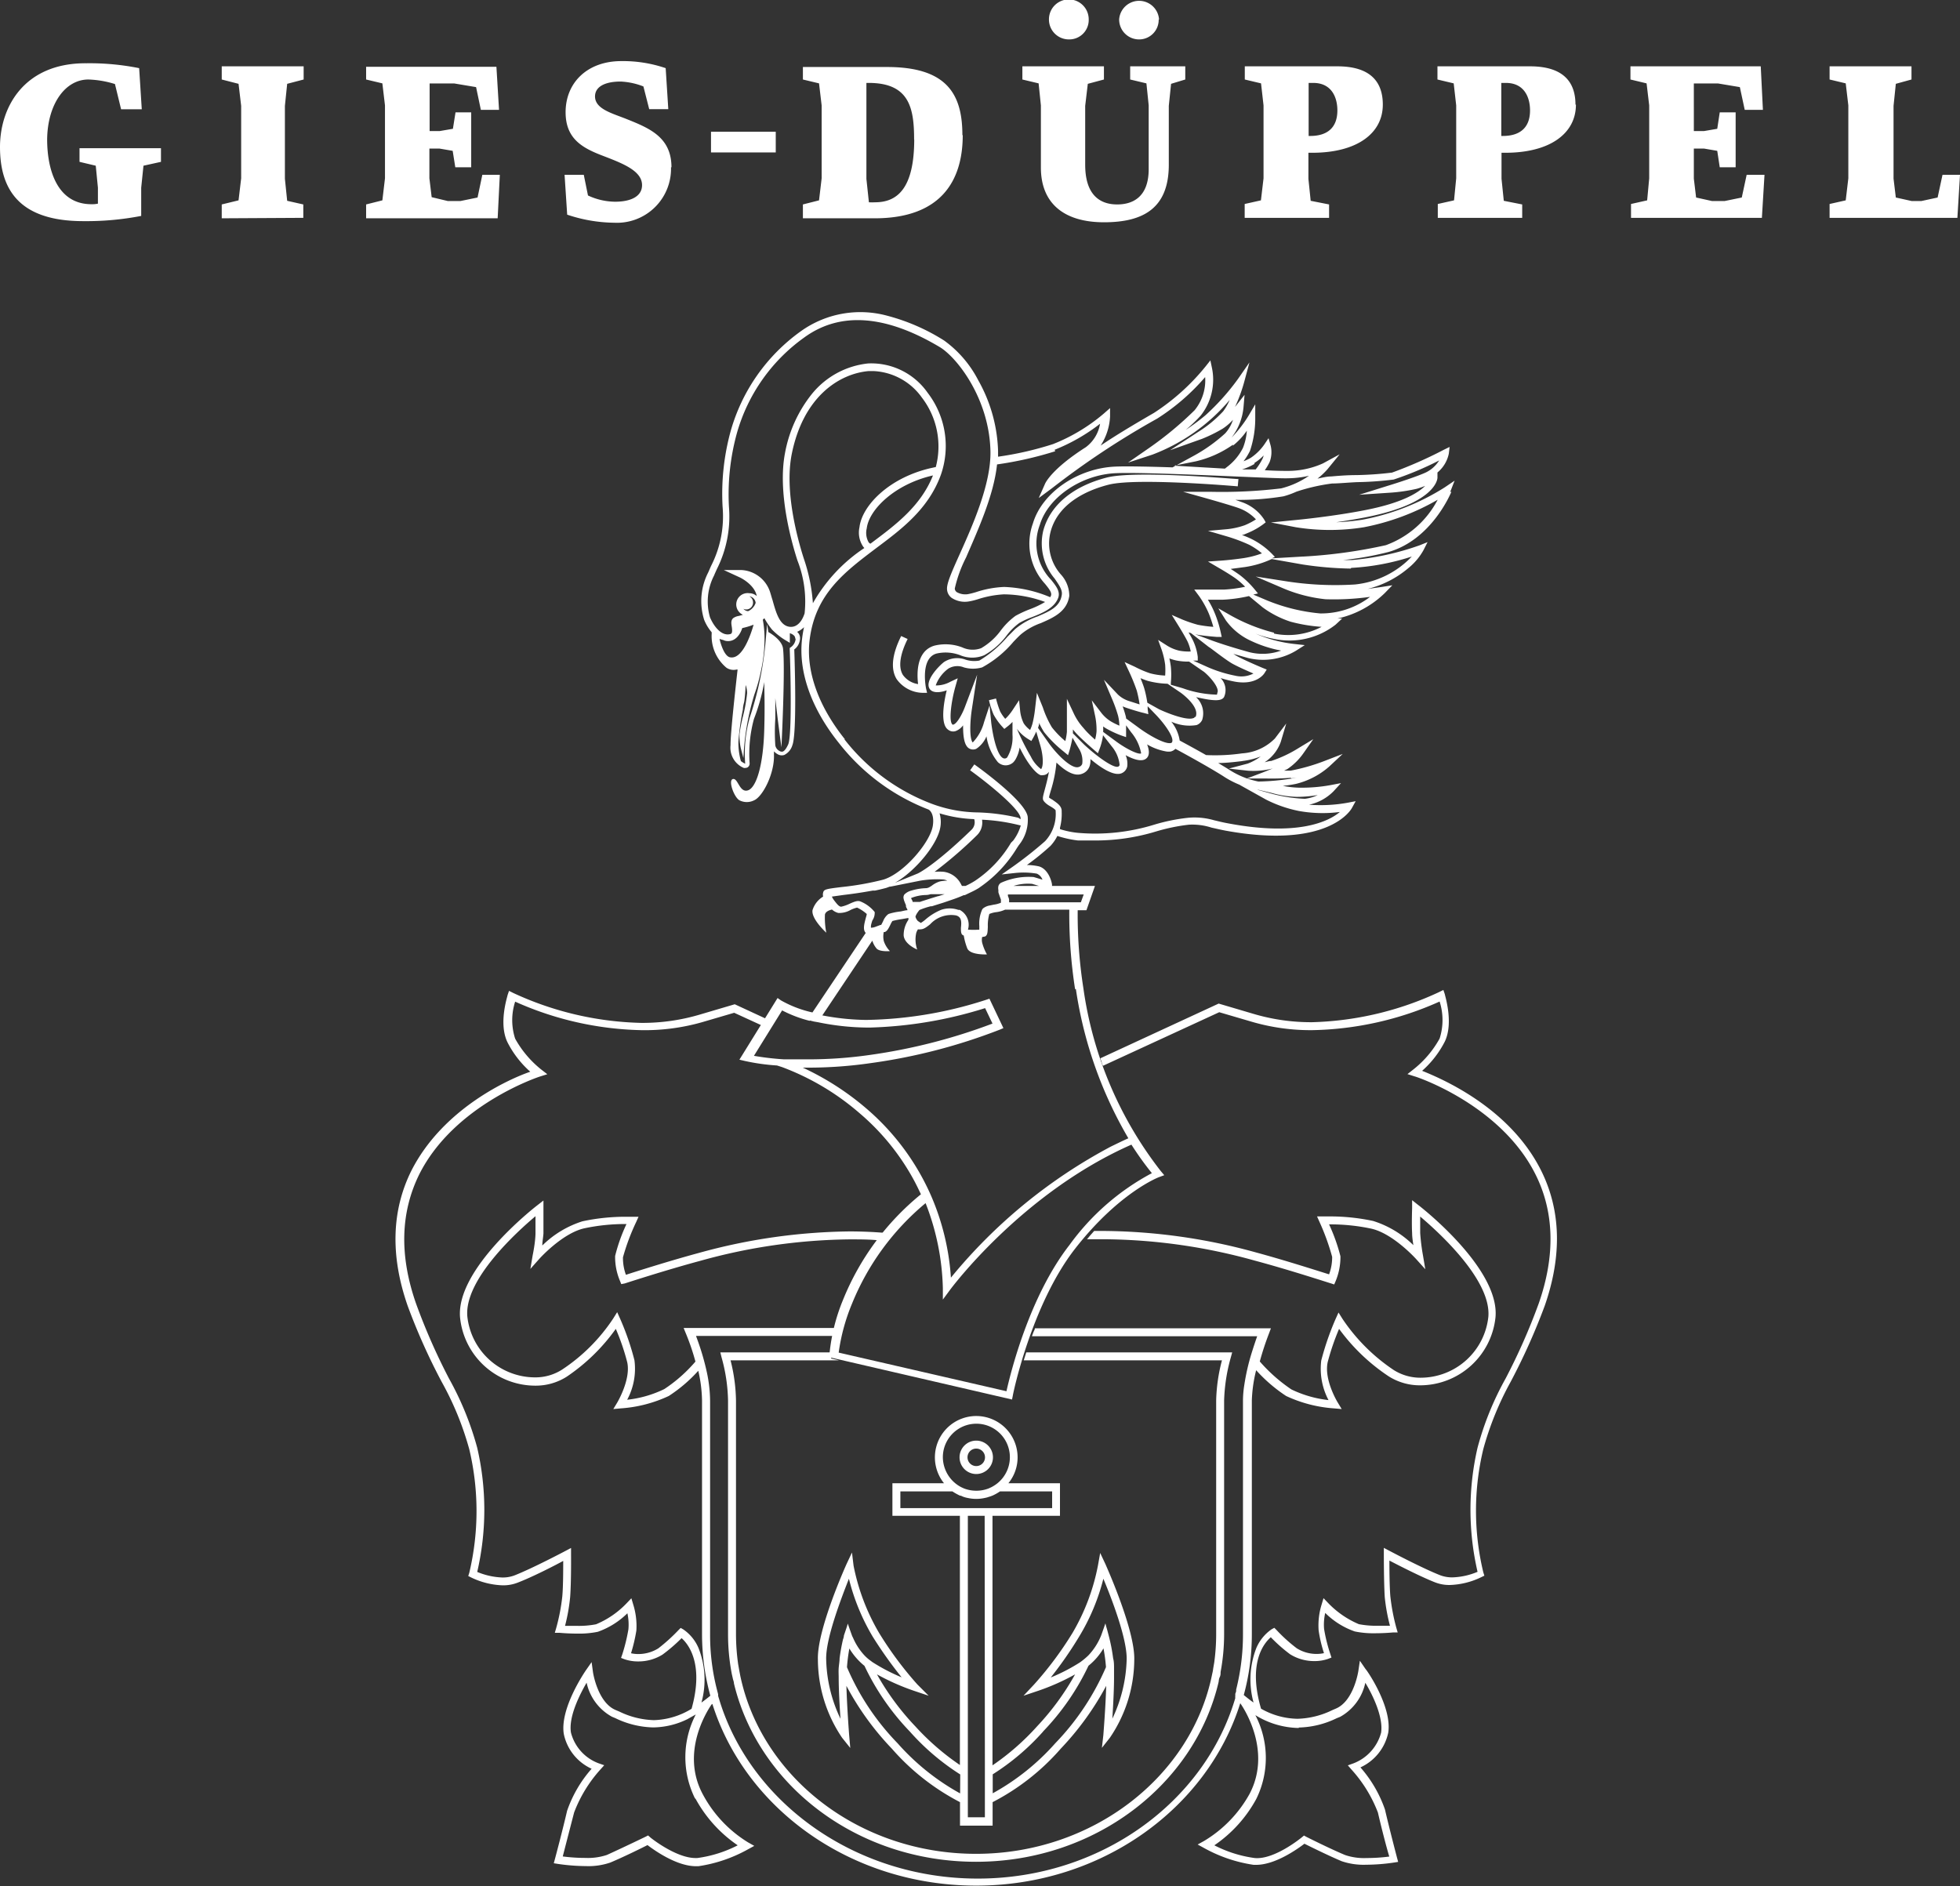
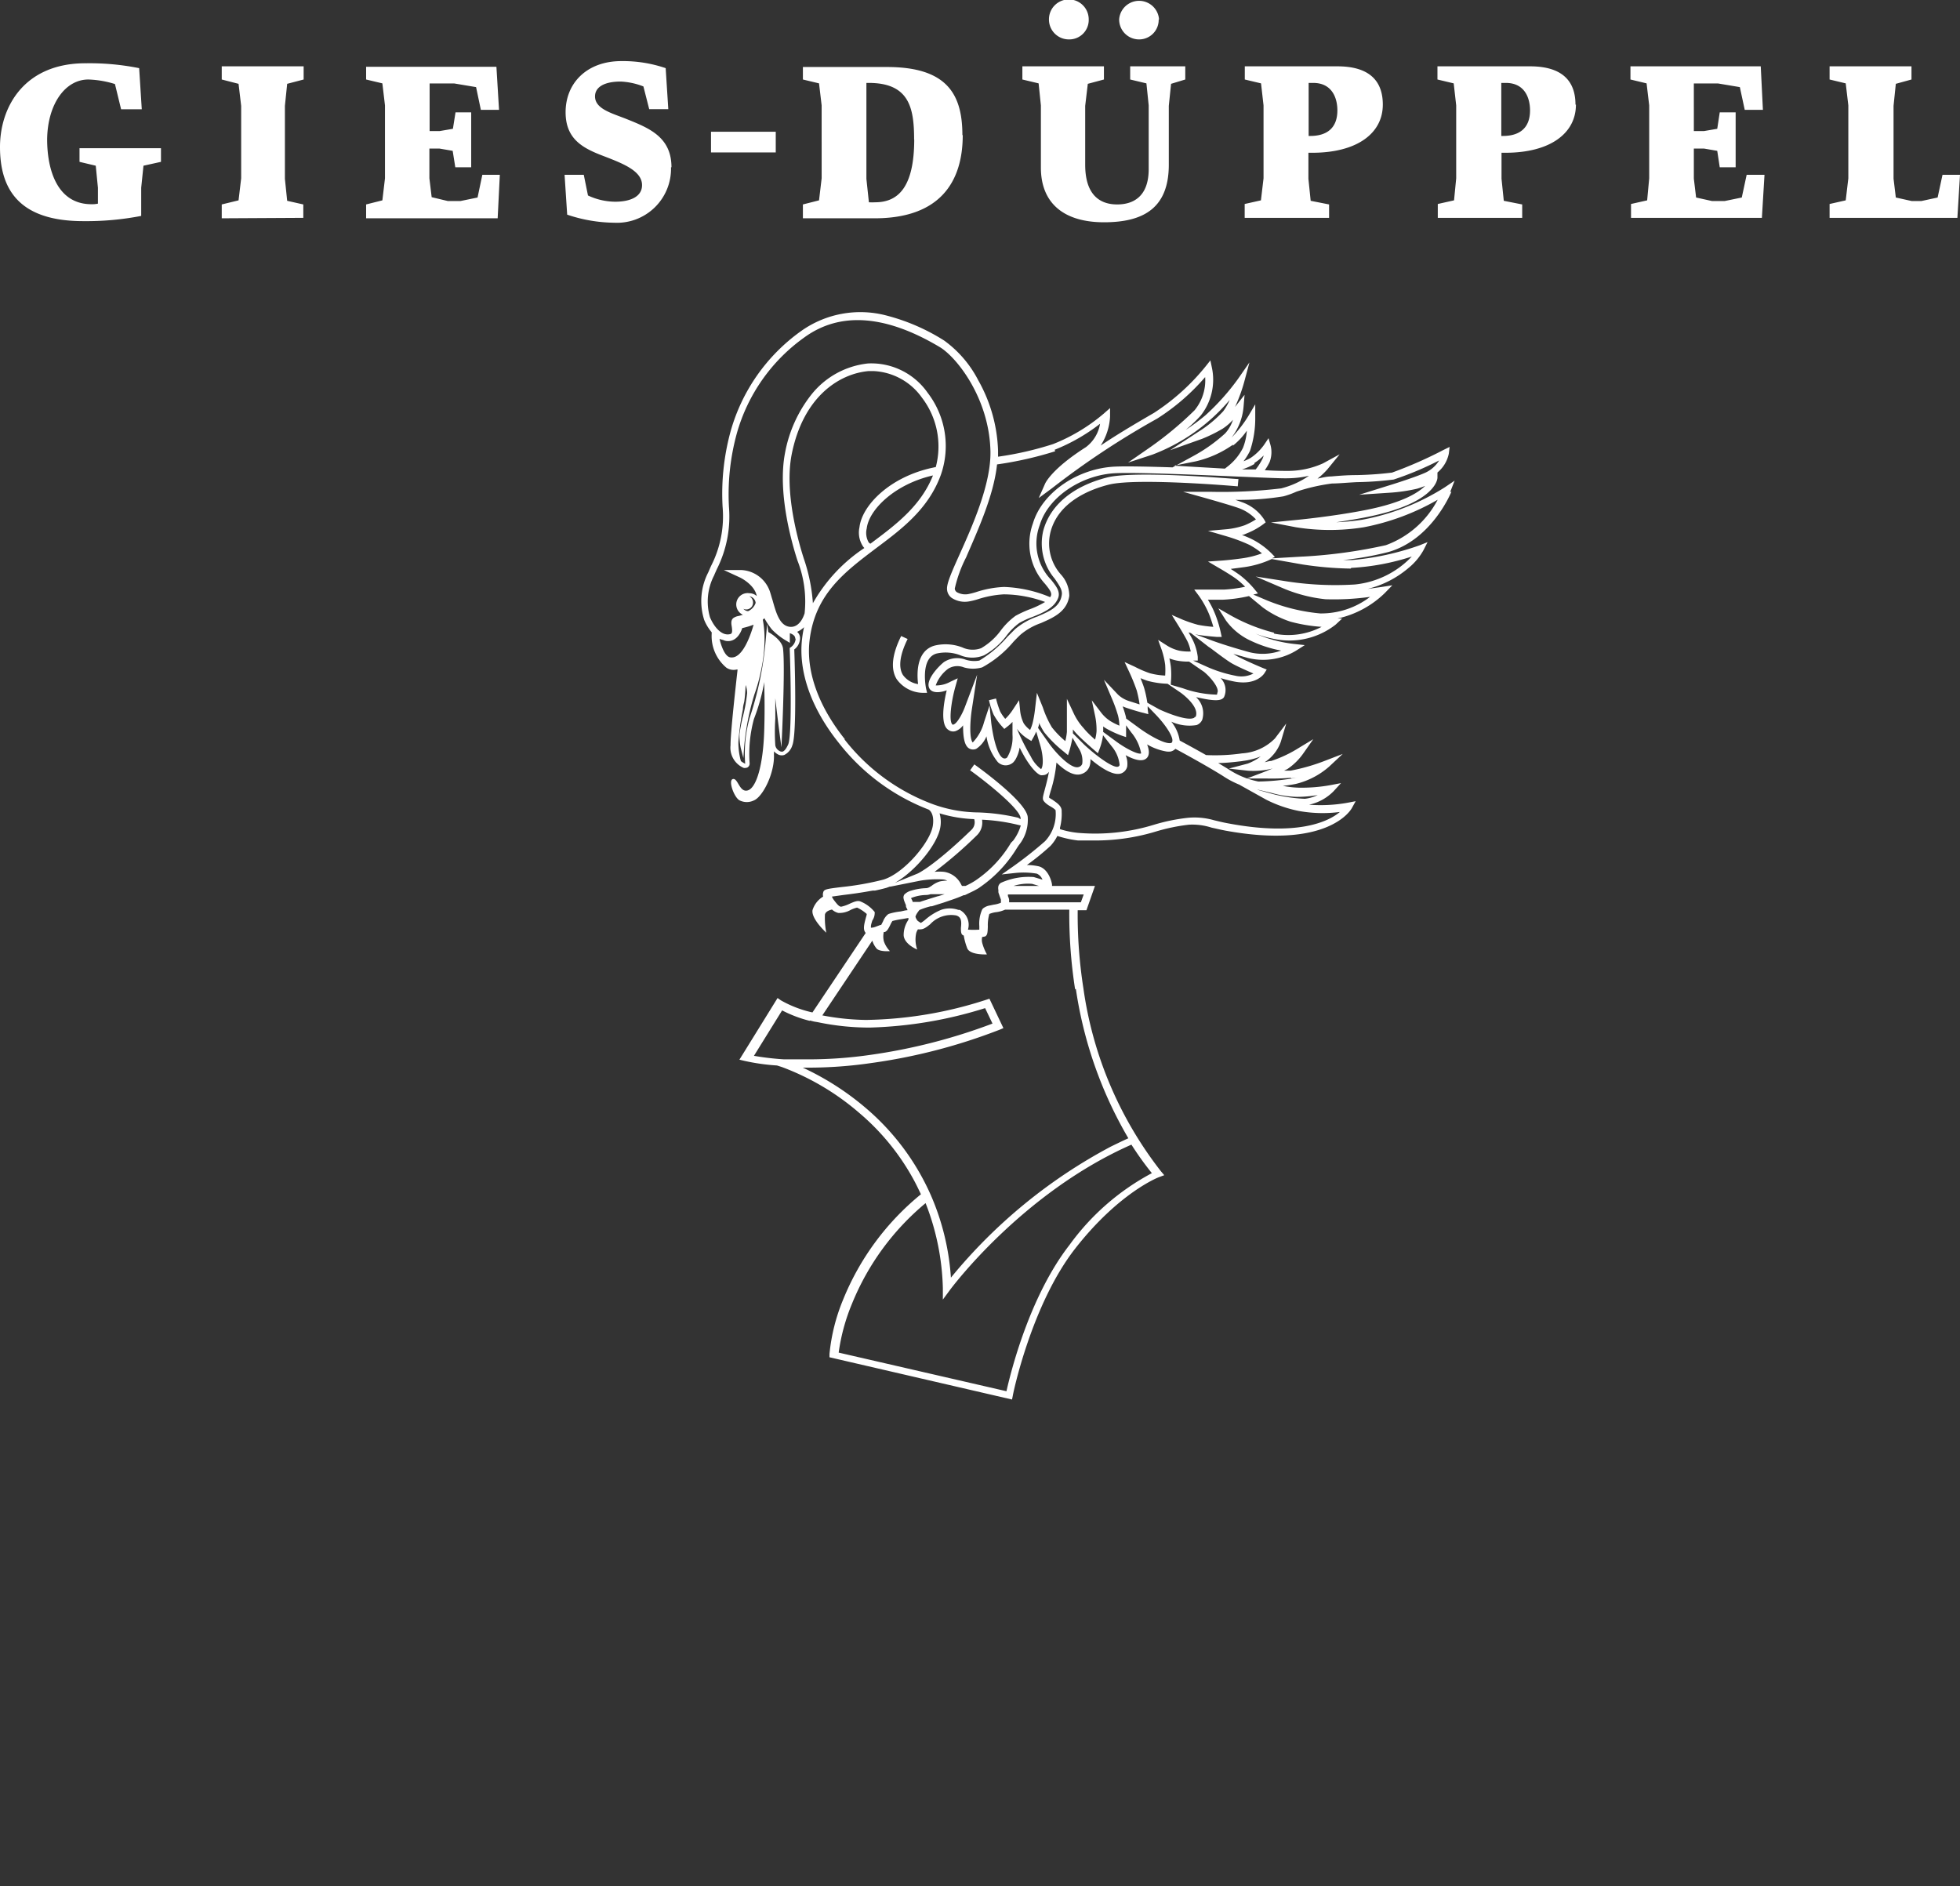
<svg xmlns="http://www.w3.org/2000/svg" id="Ebene_1" data-name="Ebene 1" viewBox="0 0 172.54 166.07">
  <rect x="0" y="0" width="172.54" height="166.07" fill="#333333" stroke="none" />
  <defs>
    <style>.cls-1{fill:#fff;}</style>
  </defs>
  <title>Zeichenfläche 2</title>
-   <path class="cls-1" d="M85.94,127.54a.77.77,0,1,1-.77.77.77.77,0,0,1,.77-.77m0,2.24a1.47,1.47,0,1,0-1.47-1.47,1.47,1.47,0,0,0,1.47,1.47m-6.68,3v-1.47h4.58a5.32,5.32,0,0,0,.66.37c.12,0,.23.09.35.12a2.25,2.25,0,0,0,.35.09,3.46,3.46,0,0,0,1.48,0,2.14,2.14,0,0,0,.34-.09,3.59,3.59,0,0,0,.35-.12,4.18,4.18,0,0,0,.66-.37h4.59v1.47H79.26ZM83,128.31a2.95,2.95,0,1,1,4.81,2.28,3.23,3.23,0,0,1-.43.29l-.11.06-.24.11a3,3,0,0,1-1.08.2,3,3,0,0,1-1.09-.2l-.24-.11-.11-.06a3.13,3.13,0,0,1-.42-.29A3,3,0,0,1,83,128.31m8.82,24.14a21.71,21.71,0,0,0,4-5.79,5.6,5.6,0,0,0,1.32-1.53,14.8,14.8,0,0,1,.22,1.65,22.32,22.32,0,0,1-4.46,6.7,20.65,20.65,0,0,1-5.51,4.41v-1.67a20.8,20.8,0,0,0,4.44-3.77m.68-4.77A34.14,34.14,0,0,0,95,144.09,18.52,18.52,0,0,0,97.13,139c.73,1.74,2.11,5.33,2.05,7.14a12.85,12.85,0,0,1-1.26,5.18c.07-1.09.15-2.57.15-3.63,0-.27,0-.55,0-.81s0-.6-.08-.87a15.09,15.09,0,0,0-.39-2l-.12-.46-.11-.38-.06-.24-.16.46-.21.59-.08.19a5.53,5.53,0,0,1-1.06,1.59,6.44,6.44,0,0,1-.55.47l-.16.12a16,16,0,0,1-2.58,1.34m-5.81,8.13V160H85.2V133.46h1.48Zm-2.18,2.08a20.62,20.62,0,0,1-5.5-4.41,21.94,21.94,0,0,1-4.46-6.7,15,15,0,0,1,.21-1.65,5.84,5.84,0,0,0,1.33,1.53,21.71,21.71,0,0,0,4,5.79,20.8,20.8,0,0,0,4.43,3.77ZM74.29,144s0,.14-.08.34a16.83,16.83,0,0,0-.3,1.67c0,.27-.06.57-.08.87s0,.54,0,.81c0,1.06.08,2.54.16,3.64a12.7,12.7,0,0,1-1.26-5.19c-.07-1.81,1.32-5.4,2-7.14a18.84,18.84,0,0,0,2.09,5.09,37.39,37.39,0,0,0,2.55,3.59,16.32,16.32,0,0,1-2.57-1.34l-.16-.12a3.71,3.71,0,0,1-.55-.48,5.41,5.41,0,0,1-1-1.55A1.54,1.54,0,0,1,75,144l-.2-.56-.17-.49-.07.25ZM84.5,155.4A22.09,22.09,0,0,1,80.58,152a22.79,22.79,0,0,1-3.38-4.58,20,20,0,0,0,3.24,1.44l1.31.44-1-1a31.33,31.33,0,0,1-3.37-4.54,18.79,18.79,0,0,1-2.24-5.91L75,136.69l-.47,1c-.11.24-2.62,5.84-2.53,8.43A12.36,12.36,0,0,0,74.13,153l.72.9-.1-1.15s-.19-2.48-.24-4.32a24.76,24.76,0,0,0,4,5.53,20.43,20.43,0,0,0,6,4.71v2.07h2.87v-2.07a20.32,20.32,0,0,0,6-4.71,25.42,25.42,0,0,0,4-5.53c-.05,1.84-.25,4.29-.25,4.32L97,153.89l.71-.9a12.32,12.32,0,0,0,2.14-6.83c.09-2.59-2.43-8.19-2.53-8.43l-.47-1-.2,1.12a18.64,18.64,0,0,1-2.23,5.91,30.92,30.92,0,0,1-3.38,4.54l-.94,1,1.31-.44a19.65,19.65,0,0,0,3.23-1.44A22.79,22.79,0,0,1,91.29,152a21.75,21.75,0,0,1-3.92,3.43V133.46h5.94v-2.87H88.77a3.6,3.6,0,0,0,.81-2.28,3.64,3.64,0,1,0-6.48,2.28H78.56v2.87H84.5Zm23.07-35.63H90.12c.07-.22.15-.46.22-.7h18.13l-.12.44a15.56,15.56,0,0,0-.59,3.8v20.58a18.22,18.22,0,0,1-.31,3.32c0,.15,0,.3-.08.46s-.07.29-.1.44c-2.12,9-10.88,15.81-21.35,15.81s-19.15-6.73-21.31-15.7c0-.15-.07-.29-.1-.44s-.07-.3-.1-.45a18.65,18.65,0,0,1-.32-3.44V123.31a15,15,0,0,0-.57-3.8l-.11-.44h9.76c0,.15,0,.23,0,.25v.29l.69.16H64.31a15.14,15.14,0,0,1,.48,3.54v20.58a19,19,0,0,0,.19,2.63l.09.51.09.48c1.86,8.94,10.46,15.71,20.76,15.71s19-6.84,20.79-15.84a3.86,3.86,0,0,0,.09-.49l.09-.52a18.44,18.44,0,0,0,.17-2.48V123.31a15,15,0,0,1,.51-3.54m6.77,32.33a8,8,0,0,0,3.33-.82l.3-.12a4.5,4.5,0,0,0,2.22-3c.61,1,1.6,3,1.39,4.39a4,4,0,0,1-2.45,2.71l-.48.17.34.39a12,12,0,0,1,2.31,3.77c.29,1.27.76,3.09,1,3.87a15.47,15.47,0,0,1-2,.13,5.19,5.19,0,0,1-1.88-.26c-1.35-.56-3.41-1.6-3.43-1.61l-.2-.11-.18.15s-2.41,2-4.16,1.83a10.91,10.91,0,0,1-3.55-1.12,11.69,11.69,0,0,0,3.69-4.08,8.17,8.17,0,0,0-.08-7.38,7.47,7.47,0,0,0,3.81,1.13m-53.08,6.25a11.8,11.8,0,0,0,3.7,4.08,10.89,10.89,0,0,1-3.56,1.12h-.16c-1.73,0-4-1.82-4-1.84l-.17-.15-.21.11s-2.07,1-3.42,1.61a5.27,5.27,0,0,1-1.88.26,15.33,15.33,0,0,1-2-.13c.2-.78.67-2.6,1-3.87a12,12,0,0,1,2.3-3.77l.35-.39-.49-.17a3.92,3.92,0,0,1-2.44-2.71c-.22-1.4.78-3.35,1.38-4.39a4.5,4.5,0,0,0,2.23,3l.29.12a8,8,0,0,0,3.34.82h0a7,7,0,0,0,3-.72v0l.75-.42,0,0a8.18,8.18,0,0,0-.08,7.37m74.48-55.29c-2.74-5.46-8.59-8-10.46-8.75a8.76,8.76,0,0,0,2-2.58c.79-1.66,0-4.06,0-4.16l-.13-.38-.36.18A28.11,28.11,0,0,1,115.51,90a17.81,17.81,0,0,1-5.15-.73l-3.08-.91L96.86,93.18l.12.33c0,.11.07.22.11.33l10.24-4.72,2.83.83a18.45,18.45,0,0,0,5.35.75,28.6,28.6,0,0,0,11.22-2.52,5.33,5.33,0,0,1,0,3.26,9,9,0,0,1-2.31,2.72l-.52.41.63.2c.07,0,7.54,2.45,10.63,8.61,1.67,3.32,1.77,7.15.3,11.37a54.18,54.18,0,0,1-2.92,6.62,26.51,26.51,0,0,0-2.47,6.09,24.27,24.27,0,0,0,0,10.93,6.2,6.2,0,0,1-2.21.49,3,3,0,0,1-1.06-.18c-1.63-.64-4.45-2.14-4.47-2.15l-.51-.27v.57c0,.1,0,2.44.08,3.76a16.17,16.17,0,0,0,.46,2.53c-.28,0-.67,0-1.09,0a8,8,0,0,1-1.65-.14,8.16,8.16,0,0,1-2.7-1.86l-.41-.43-.17.57a6.2,6.2,0,0,0-.26,2.27,12,12,0,0,0,.47,2,2.87,2.87,0,0,1-.65.07,3.27,3.27,0,0,1-1.75-.5,14,14,0,0,1-1.78-1.61l-.19-.19-.24.13a3.83,3.83,0,0,0-1.34,1.64,7.67,7.67,0,0,0-.25,4.81c-.25-.17-.54-.4-.86-.66a20.26,20.26,0,0,0,.71-5.36V123.31a12.44,12.44,0,0,1,.38-2.67,13.57,13.57,0,0,0,2.64,2.27,11.86,11.86,0,0,0,4.21,1.09l.68.06-.35-.58s-1.23-2-.88-3.56a21.27,21.27,0,0,1,1-2.92,17.06,17.06,0,0,0,4.37,4.18,5.13,5.13,0,0,0,2.8.79,6.68,6.68,0,0,0,6.6-6c.38-4.27-6.51-9.66-6.81-9.88l-.53-.42,0,.68c0,.06-.05,1.36,0,2.22,0,.34.06.72.11,1.06a8.8,8.8,0,0,0-3.54-2.13,18.12,18.12,0,0,0-3.91-.4h-.52l-.51,0,.21.47a20.27,20.27,0,0,1,1.12,3.09,4.31,4.31,0,0,1-.27,1.54c-1-.31-3.85-1.23-6.4-1.92a51.44,51.44,0,0,0-13.28-1.9h-1l-.32.36-.31.37c.54,0,1.1,0,1.67,0a50.5,50.5,0,0,1,13.1,1.88c3.07.82,6.65,2,6.69,2l.3.1.13-.3a5.56,5.56,0,0,0,.42-2.18,16,16,0,0,0-1-2.81,17.29,17.29,0,0,1,3.73.38c1.92.44,3.91,2.65,3.93,2.67l.81.9-.2-1.19a18,18,0,0,1-.25-2c0-.43,0-1,0-1.45,1.62,1.37,6.28,5.59,6,8.83a6,6,0,0,1-5.9,5.36,4.39,4.39,0,0,1-2.42-.67,16.36,16.36,0,0,1-4.52-4.51l-.35-.56-.27.6a24.49,24.49,0,0,0-1.25,3.63,5.9,5.9,0,0,0,.64,3.48,10,10,0,0,1-3.27-.94,14.19,14.19,0,0,1-2.78-2.46,25.52,25.52,0,0,1,.8-2.44l.18-.48H91.1c0,.12-.09.24-.13.35s-.09.23-.13.35h19.83c-.13.37-.32.93-.52,1.58a19,19,0,0,0-.61,2.69,8.88,8.88,0,0,0-.12,1.42v20.58a19.93,19.93,0,0,1-.6,4.84l0,.1c0,.09-.05.19-.08.28a1.17,1.17,0,0,1,0,.2,1.21,1.21,0,0,0,0,.18c-2.7,9.14-11.84,15.88-22.67,15.88S66,158.66,63.29,149.55a2.17,2.17,0,0,1-.07-.24.65.65,0,0,1,0-.13l-.09-.35a.06.06,0,0,1,0,0,19.35,19.35,0,0,1-.62-4.9V123.31a12.46,12.46,0,0,0-.29-2.51c-.12-.55-.26-1.08-.4-1.55-.2-.68-.41-1.25-.55-1.63H73.41c0-.11,0-.23.08-.35s.05-.23.08-.35H60.18l.2.49a20.1,20.1,0,0,1,.84,2.47,13.09,13.09,0,0,1-2.74,2.42,9.88,9.88,0,0,1-3.27.94,5.75,5.75,0,0,0,.64-3.48,23.29,23.29,0,0,0-1.25-3.63l-.27-.6-.35.56a15.86,15.86,0,0,1-4.52,4.51,4.36,4.36,0,0,1-2.41.67,6,6,0,0,1-5.91-5.36c-.29-3.24,4.37-7.46,6-8.83,0,.45,0,1,0,1.45,0,.83-.25,2-.25,2l-.2,1.19.8-.9s2-2.23,3.93-2.67a17.35,17.35,0,0,1,3.73-.38,15.1,15.1,0,0,0-1,2.81,5.38,5.38,0,0,0,.42,2.18l.12.3L55,113s3.62-1.18,6.68-2a50.62,50.62,0,0,1,13.1-1.88c.92,0,1.79,0,2.6.09l.25-.33.27-.33c-.94-.08-2-.13-3.12-.13a51.49,51.49,0,0,0-13.28,1.9c-2.55.69-5.45,1.61-6.4,1.92a4.3,4.3,0,0,1-.26-1.54A19.19,19.19,0,0,1,56,107.6l.21-.47-.51,0h-.52a18.12,18.12,0,0,0-3.91.4,8.83,8.83,0,0,0-3.53,2.13c0-.34.08-.72.1-1.06,0-.86,0-2.16,0-2.22l0-.68-.54.42c-.29.22-7.18,5.61-6.8,9.88a6.66,6.66,0,0,0,6.6,6,5.09,5.09,0,0,0,2.79-.79A16.89,16.89,0,0,0,54.21,117a20,20,0,0,1,1,2.92c.35,1.51-.86,3.54-.87,3.56l-.35.58.67-.06a11.86,11.86,0,0,0,4.21-1.09,13,13,0,0,0,2.6-2.22,12.37,12.37,0,0,1,.33,2.62v20.58a20.65,20.65,0,0,0,.73,5.41h0c-.29.24-.56.44-.78.6h0a7.57,7.57,0,0,0-.26-4.8,3.76,3.76,0,0,0-1.34-1.64l-.23-.13-.19.19a15.47,15.47,0,0,1-1.78,1.61,3.32,3.32,0,0,1-1.75.5,2.87,2.87,0,0,1-.65-.07,14.51,14.51,0,0,0,.47-2,6.35,6.35,0,0,0-.27-2.27l-.17-.57-.41.43a7.94,7.94,0,0,1-2.7,1.86,8,8,0,0,1-1.65.14c-.42,0-.81,0-1.08,0a16.31,16.31,0,0,0,.45-2.53c.1-1.32.08-3.66.08-3.76v-.57l-.51.27s-2.85,1.51-4.48,2.15a2.91,2.91,0,0,1-1.06.18,6.31,6.31,0,0,1-2.21-.49,24.21,24.21,0,0,0,0-10.93,27,27,0,0,0-2.48-6.09,54.25,54.25,0,0,1-2.91-6.62c-1.47-4.22-1.37-8,.29-11.37,3.09-6.15,10.56-8.59,10.63-8.61l.64-.2-.53-.41a9.16,9.16,0,0,1-2.3-2.72,5.26,5.26,0,0,1,0-3.26A28.54,28.54,0,0,0,56.45,90.7,18.45,18.45,0,0,0,61.8,90l2.83-.83,2.53,1.16.18-.3.19-.29-2.85-1.32-3.08.91a17.76,17.76,0,0,1-5.15.73,28.17,28.17,0,0,1-11.28-2.64l-.36-.18-.13.38c0,.1-.82,2.5,0,4.16a8.75,8.75,0,0,0,2,2.58C44.81,95,39,97.6,36.22,103.06c-1.75,3.51-1.87,7.51-.33,11.92a54.17,54.17,0,0,0,3,6.7,26.71,26.71,0,0,1,2.42,5.92,23.5,23.5,0,0,1,0,10.88l-.09.28.26.13a6.9,6.9,0,0,0,2.78.69,3.49,3.49,0,0,0,1.32-.24c1.25-.48,3.14-1.44,4-1.91,0,.79,0,2.22-.08,3.12a17.23,17.23,0,0,1-.54,2.8l-.12.41.42,0s.72.07,1.56.07a8.18,8.18,0,0,0,1.81-.16,7.06,7.06,0,0,0,2.6-1.63,4.66,4.66,0,0,1,.09,1.41,15.91,15.91,0,0,1-.54,2.21l-.11.31.31.12a3.66,3.66,0,0,0,1.22.19,4,4,0,0,0,2.12-.6A14.18,14.18,0,0,0,60,144.23c.57.5,2,2.23.88,6.22a6.72,6.72,0,0,1-3.31,1h0a7.39,7.39,0,0,1-3.06-.76l-.31-.13c-1.59-.66-2-3.31-2-3.34l-.12-.88-.51.73c-.09.14-2.29,3.34-1.94,5.59a4.33,4.33,0,0,0,2.45,3.07,11,11,0,0,0-2.16,3.71c-.38,1.65-1.06,4.21-1.07,4.24l-.1.37.38.06a17.35,17.35,0,0,0,2.45.19,5.9,5.9,0,0,0,2.14-.31c1.15-.48,2.73-1.26,3.28-1.54.6.46,2.57,1.86,4.26,1.86h.22a12.74,12.74,0,0,0,4.37-1.49l.55-.3-.55-.31A11.06,11.06,0,0,1,61.88,158c-2-3.69.36-7.34.75-7.92l.08-.06c2.91,9.25,12.22,16,23.23,16s20.34-6.8,23.24-16.06h0s2.93,4,.81,8a11.06,11.06,0,0,1-4,4.13l-.56.31.55.3a12.83,12.83,0,0,0,4.38,1.49h.22c1.69,0,3.65-1.4,4.25-1.86.56.28,2.14,1.06,3.28,1.54a6,6,0,0,0,2.15.31,17.13,17.13,0,0,0,2.44-.19l.38-.06-.1-.37s-.68-2.59-1.06-4.24a11.14,11.14,0,0,0-2.16-3.71,4.35,4.35,0,0,0,2.45-3.07c.34-2.25-1.85-5.45-2-5.59l-.5-.73-.13.88s-.39,2.68-2,3.34l-.3.13a7.43,7.43,0,0,1-3.06.76,6.66,6.66,0,0,1-3.21-.89c-1.19-4.06.28-5.79.86-6.29a13.6,13.6,0,0,0,1.7,1.5,4,4,0,0,0,2.12.6,3.63,3.63,0,0,0,1.21-.19l.31-.12-.1-.31a14.07,14.07,0,0,1-.55-2.21,4.65,4.65,0,0,1,.1-1.41,6.9,6.9,0,0,0,2.6,1.63,8.09,8.09,0,0,0,1.8.16c.84,0,1.54-.07,1.56-.07l.42,0-.12-.41a17.75,17.75,0,0,1-.53-2.8c-.07-.89-.08-2.33-.08-3.12.9.47,2.78,1.43,4,1.91a3.43,3.43,0,0,0,1.31.24,6.79,6.79,0,0,0,2.78-.69l.27-.13-.09-.28a23.16,23.16,0,0,1,0-10.88,27.13,27.13,0,0,1,2.41-5.92,55.64,55.64,0,0,0,3-6.7c1.53-4.41,1.42-8.41-.34-11.92" />
  <path class="cls-1" d="M114.71,49l-2.75.16.27-.13-.31-.32a6.71,6.71,0,0,0-1.66-1.21,8.55,8.55,0,0,0-.94-.4c.15,0,.31-.09.46-.15a6.39,6.39,0,0,0,1.42-.79l.22-.17-.13-.24a3.86,3.86,0,0,0-2-1.55l-.53-.19a24.05,24.05,0,0,0,4.22-.31,7.27,7.27,0,0,0,1.14-.41v0a16.75,16.75,0,0,1,3.14-.72c.55,0,1.35-.08,2.2-.12a29.09,29.09,0,0,0,3.23-.23,27.88,27.88,0,0,0,4-1.68,2.82,2.82,0,0,1-1.36,1.14c-.93.4-3.07,1.07-3.09,1.07l-2.59.81,2.7-.18a14.82,14.82,0,0,0,2.39-.35,7.61,7.61,0,0,0,.72-.25c-.64.62-2,1.48-5.17,2.11-2.84.57-6.15.89-6.19.89l-2.22.22,2.19.42a18.83,18.83,0,0,0,6,0A20.89,20.89,0,0,0,126.56,44,8.4,8.4,0,0,1,122,48a44.37,44.37,0,0,1-7.24,1m4.19,1a20.75,20.75,0,0,0,5.33-1,8,8,0,0,1-5,2.46,28,28,0,0,1-6.24-.31l-2.5-.39,2.33,1a13,13,0,0,0,3.82,1,22.92,22.92,0,0,0,3.92-.21,7.1,7.1,0,0,1-4.39,1.46,16.22,16.22,0,0,1-4.69-1.15l-1.2-.51.41-.1-.32-.39a8.17,8.17,0,0,0-1.24-1.2c-.26-.19-.56-.39-.84-.57l1.22-.16a8.56,8.56,0,0,0,2.26-.65l.13-.06,2.72.48a30.68,30.68,0,0,0,4.23.36m-6.73,5.65a15.6,15.6,0,0,1-3.82-1.52l-1.1-.63.67,1.07a5.59,5.59,0,0,0,2.22,1.8,10.73,10.73,0,0,0,2.64.85,4.76,4.76,0,0,1-2.8.14c-2.1-.58-3.21-1-3.22-1l-2-.74,1.67,1.3c.06,0,1.3,1,2,1.42.51.29,1.38.67,1.91.9a2.32,2.32,0,0,1-1.61.19,11.56,11.56,0,0,1-2.43-.76l-1.27-.57h.09l.32,0,0-.32a4.71,4.71,0,0,0-.41-1.43c-.11-.23-.26-.49-.4-.73l.6.17c.65.14,1.85.22,1.9.23l.42,0-.09-.41a10.16,10.16,0,0,0-.51-1.65,8.06,8.06,0,0,0-.62-1.22c.34,0,.81,0,1.35,0a12.79,12.79,0,0,0,2.27-.32l1.21,1a8.61,8.61,0,0,0,2.46,1.26,14.16,14.16,0,0,0,2.72.45,6.29,6.29,0,0,1-4.21.59m-5,5.38a9.49,9.49,0,0,1-3-.56l-1.06-.31,0-.19a7.07,7.07,0,0,0,0-1.4,6.86,6.86,0,0,0-.13-.73,4.27,4.27,0,0,0,.6.18,5.28,5.28,0,0,0,1.14.1L106,59.16c.62.52,1.35,1.43,1.17,1.82m-2,2.14s0,.08-.13.11c-.57.21-2.12-.37-3-.78L101,61.87a9.79,9.79,0,0,0-.27-1.26c-.08-.27-.21-.6-.33-.9.2.08.42.17.65.24a7.55,7.55,0,0,0,1.73.25l1.16.79s1.71,1.21,1.31,2.13m-2.06,2.21a.17.17,0,0,1-.12.09c-.56.12-2.06-.76-2.94-1.43l-1-.73c0-.13-.05-.26-.08-.38s-.14-.46-.22-.69a3.53,3.53,0,0,0,.39.15c.77.26,1.39.42,1.42.42l.45.12-.06-.46s0-.11,0-.24l.75.78c.83.87,1.59,2,1.4,2.37M109.38,67a6.33,6.33,0,0,0,1.6-.4,4.52,4.52,0,0,1-1.14.63l-1.67.44,1.71.19a7,7,0,0,0,2.16-.2h0l-.77.31-1.5.57a7.6,7.6,0,0,1-1.67-.84l-.86-.52c.53,0,1.23-.06,2.11-.17m4.3,1.52a3.33,3.33,0,0,0,.57-.09l-.29.07a20.83,20.83,0,0,1-3.16.3,9.53,9.53,0,0,1-1-.27l1.6,0a20.8,20.8,0,0,0,2.27-.06M89.23,78a4.14,4.14,0,0,1,1.63-.18l.6.18Zm-6.45-5.18a2.67,2.67,0,0,0-.07-1.21,11.92,11.92,0,0,0,3.05.51.92.92,0,0,1-.24.94c-3.33,3.22-4.73,3.85-4.74,3.85l-2,.82c1.76-1,3.75-3.36,4-4.91M89.2,74,89,74.2a10.41,10.41,0,0,1-3.14,3.33A6.76,6.76,0,0,1,85,78h-.32l-.13-.24a2,2,0,0,0-1.45-1,4.56,4.56,0,0,0-.83,0A37.33,37.33,0,0,0,86,73.54a1.56,1.56,0,0,0,.45-1.37,16.47,16.47,0,0,1,3.07.43l.34.08A4.17,4.17,0,0,1,89.2,74M82.58,78.9l-.68.21-.75.24-.17.06h-.64c0-.11-.11-.25-.14-.34h0a3.7,3.7,0,0,1,1.29-.27,1.27,1.27,0,0,0,.42-.07h1.24l-.57.18M77,80.3a3.12,3.12,0,0,0-1.25-.93c-.24-.1-.52,0-1,.22a3.22,3.22,0,0,1-.7.24c-.21,0-.42-.31-.54-.45l-.06-.08a1.71,1.71,0,0,1-.22-.36l1-.14c.67-.08,1.48-.19,2.26-.33l.35-.06.19,0c.34-.07.67-.15,1-.24l.3-.11.07,0L81,77.54a9,9,0,0,1,2-.11.94.94,0,0,1,.38.11,3,3,0,0,0-.66.07A2.24,2.24,0,0,0,82,78l-.12.07a.68.68,0,0,1-.39.13,4.94,4.94,0,0,0-1.29.22,1.31,1.31,0,0,0-.59.34h0a.46.46,0,0,0-.06.38,1.58,1.58,0,0,0,.1.31v0a2.44,2.44,0,0,0,.1.24l0,.08v0c0,.11.1.23.13.32v.05c-.16,0-.39.07-.6.11a5.42,5.42,0,0,0-1,.2.4.4,0,0,0-.13.07,1.46,1.46,0,0,0-.41.59l-.17.33a.11.11,0,0,0-.07,0l-.43.16a1.07,1.07,0,0,1-.4.08.66.66,0,0,1,0-.13c0-.15.08-.36.12-.5A1.2,1.2,0,0,0,77,80.3m-5.71,9.55.36.09L72,90a22.11,22.11,0,0,0,4.25.47h.39a37.07,37.07,0,0,0,10.08-1.71l.65,1.36a50,50,0,0,1-10.78,2.76,38.19,38.19,0,0,1-5.38.39l-1.38,0-.41,0-.4,0a24.35,24.35,0,0,1-2.65-.31l2.48-4a11.17,11.17,0,0,0,2.43.92m23.43-2.8a36.47,36.47,0,0,0,4.62,13.14c-.52.23-1,.47-1.54.73a46.14,46.14,0,0,0-14.08,11.54,21.74,21.74,0,0,0-1.75-7.22,21.41,21.41,0,0,0-5.68-7.66A24.19,24.19,0,0,0,70.67,94h.51a38.24,38.24,0,0,0,5.48-.4A50,50,0,0,0,88,90.66l.33-.14-1.23-2.59-.3.1A35.74,35.74,0,0,1,76.24,89.8a21.61,21.61,0,0,1-3.85-.4l4.4-6.58a2,2,0,0,0,.39.71c.31.29,1.16.21,1.16.21a2.32,2.32,0,0,1-.54-.89,1.82,1.82,0,0,1,0-.79l.09,0c.21-.08.33-.32.48-.62a2.21,2.21,0,0,1,.19-.35,6.64,6.64,0,0,1,.85-.17l.56-.1a.43.43,0,0,0,0,0,1.42,1.42,0,0,0,0,.16,2.38,2.38,0,0,0-.42,1.39c.08.79,1.19,1.23,1.19,1.23a2.69,2.69,0,0,1-.08-1.47,1.28,1.28,0,0,1,.15-.31.59.59,0,0,0,.23,0c.26,0,.49-.16.84-.44a2.51,2.51,0,0,1,2.29-.78c.45.14.49.48.42,1.1,0,.24,0,.43.09.57a.4.4,0,0,0,.16.1,5.55,5.55,0,0,0,.31,1.13c.26.61,1.73.53,1.73.53A4.4,4.4,0,0,1,86.46,83a1.16,1.16,0,0,1,0-.5l.26-.05c.21-.12.22-.34.24-.86a3.67,3.67,0,0,1,.13-1.12,2.31,2.31,0,0,1,.61-.16,2.63,2.63,0,0,0,.78-.22h5.65a43.15,43.15,0,0,0,.51,7m-20.81,32A17.25,17.25,0,0,1,75,114.79a22.5,22.5,0,0,1,6.48-8.86A21.84,21.84,0,0,1,83,113.42l0,1,.6-.81c.06-.09,6.32-8.56,16-12.83a27.67,27.67,0,0,0,1.8,2.51,21.29,21.29,0,0,0-7.25,6.32c-3.54,4.55-5.19,11.26-5.55,12.88Zm21-39.65h-6a1.55,1.55,0,0,0,0-.21c0-.11-.06-.23-.1-.34a.78.78,0,0,1,0-.14H95.4l-.25.69Zm5.62-13.11c-.18.13-1.16-.3-2.13-1l-1.21-.89a3.85,3.85,0,0,0,0-.48,2.9,2.9,0,0,0,.29.19,9,9,0,0,0,1.32.61l.41.14v-.44s0-.27,0-.6l.45.62a4,4,0,0,1,.88,1.87m-6.44.14.14-.45s.16-.56.25-1.09l.59,1a2,2,0,0,1,.27,1.3.44.44,0,0,1-.31.28c-.62.23-2-1.17-2.73-2.24l-.85-1.2.09-.3s0-.1,0-.15a5.92,5.92,0,0,0,.45.83,10.81,10.81,0,0,0,1.69,1.68Zm2.63-.17.16-.42a5.21,5.21,0,0,0,.29-1.17l.78,1a3,3,0,0,1,.68,1.62.2.2,0,0,1-.11.14c-.37.2-1.85-.85-3-1.92l-1-1c0-.11,0-.23,0-.35a5.2,5.2,0,0,0,.38.44c.56.58,1.42,1.31,1.46,1.35Zm-5,1.4a3,3,0,0,1-.9-1.1,20.53,20.53,0,0,1-1.06-2.06l-.5-1.14,0,0a2.46,2.46,0,0,0,.26.65,3.52,3.52,0,0,0,1.06,1l.28.17.16-.28a5.32,5.32,0,0,0,.27-.55l.37,1.26a5.91,5.91,0,0,1,.17.82c.07.56.05,1.11-.16,1.28m9.17-2.36a5,5,0,0,0,1.94.76,1.77,1.77,0,0,0,.33,0,.83.83,0,0,0,.43-.24c.49.26,2.84,1.54,4.2,2.4a8,8,0,0,0,2.94,1.2h0l.13,0,.56.13.63.15a9,9,0,0,0,2.25.35A11,11,0,0,0,116,70a3.58,3.58,0,0,1-1.13.33,13.35,13.35,0,0,1-3.18-.52l-2.57-.71,2.33,1.3a11.22,11.22,0,0,0,2.88,1,11.8,11.8,0,0,0,3.62.09c-1,.85-3.72,2.16-9.85,1-.45-.08-.84-.18-1.22-.27A6.22,6.22,0,0,0,104.6,72a16.53,16.53,0,0,0-3,.61,17.61,17.61,0,0,1-6.68.72A7.53,7.53,0,0,1,93.31,73a.56.56,0,0,0,0-.12,4.83,4.83,0,0,0,.15-1.42v-.06c0-.47-.46-.73-.83-1a1.5,1.5,0,0,1-.28-.18c0-.12.08-.35.14-.57A11.87,11.87,0,0,0,93,67.14c.69.67,1.53,1.25,2.22,1a1.08,1.08,0,0,0,.69-.66,1.6,1.6,0,0,0,.08-.65c.89.75,2.12,1.59,2.81,1.22a.84.84,0,0,0,.43-.56,1.91,1.91,0,0,0-.14-1c.65.35,1.37.61,1.78.32s.29-.92,0-1.52M82.37,41.12l-.27.06c-3.74.8-6.21,3.29-6.44,5.24A2.21,2.21,0,0,0,76,48.15l.09.1a14.19,14.19,0,0,0-4.53,4.86,15.43,15.43,0,0,0-.8-3.93c-.53-1.65-1.71-5.87-1.07-9.16,1-5.06,4.15-7.12,6.79-7.35l.39,0A5.53,5.53,0,0,1,81.15,35a7.07,7.07,0,0,1,1.22,6.15m-5.75,6.72a.45.45,0,0,1-.15-.12,1.67,1.67,0,0,1-.17-1.23c.2-1.66,2.48-3.9,5.83-4.66-1.07,2.69-3.27,4.34-5.4,5.93l-.11.08M74.37,65.08c-2.33-2.91-3.43-6-3.1-8.72.49-4.07,3.09-6,5.85-8.09,2.26-1.69,4.6-3.44,5.7-6.45a7.69,7.69,0,0,0-1.16-7.24A6.05,6.05,0,0,0,76.42,32a7.35,7.35,0,0,0-5,2.75,11.7,11.7,0,0,0-2.31,5.11c-.67,3.45.54,7.79,1.09,9.49A9.88,9.88,0,0,1,70.83,54c-.28.87-.8,1.3-1.41,1.17-.8-.17-1.1-1.21-1.41-2.32-.07-.21-.13-.44-.2-.66a2.8,2.8,0,0,0-2.52-2l-1.57,0,1.43.66s1.27.6,1.47,1.63a1,1,0,0,0-.66-.25,1,1,0,0,0-.56,1.9l-.36.1a1.15,1.15,0,0,0-.49.19c-.22.19-.18.48-.13.77.07.49,0,.59-.11.63-.77.23-1.46-.64-1.81-1.47a5,5,0,0,1,.36-3.68c.08-.2.17-.39.25-.57a10.29,10.29,0,0,0,1.06-5.47,20.28,20.28,0,0,1,.69-6.46,15.53,15.53,0,0,1,5.93-8.45c3.16-2.31,7.18-2,11.94.84,1.51.91,4.36,4.53,4.46,9.17.06,2.9-1.61,6.62-2.72,9.09-.76,1.69-1.15,2.6-1.1,3.09a1,1,0,0,0,.42.74,2.11,2.11,0,0,0,1.52.3,5.76,5.76,0,0,0,.8-.2,9,9,0,0,1,2.24-.42h.1A10.71,10.71,0,0,1,92,53a7.91,7.91,0,0,1-1.37.65,10.17,10.17,0,0,0-1.23.57,6.09,6.09,0,0,0-1.3,1.29,5.67,5.67,0,0,1-1.73,1.56A2.16,2.16,0,0,1,84.71,57a4.11,4.11,0,0,0-2.43-.16c-1.63.45-1.57,2.48-1.46,3.39a2,2,0,0,1-1.34-.81c-.41-.68-.27-1.77.42-3.16L79.33,56c-.81,1.63-.94,2.9-.4,3.79A2.88,2.88,0,0,0,81.2,61h.41l-.09-.39s-.55-2.66.93-3.07a3.59,3.59,0,0,1,2.08.15,2.74,2.74,0,0,0,2.11,0A6.33,6.33,0,0,0,88.58,56a5.42,5.42,0,0,1,1.15-1.15,7.1,7.1,0,0,1,1.13-.52c1-.39,2-.83,2.31-1.74.16-.54-.21-1-.63-1.53a4.61,4.61,0,0,1-1-4.86c.73-2.42,3.67-4.42,6.71-4.54,1.93-.08,7,.14,10.74.3,2.17.09,3.89.17,4.36.15a8.74,8.74,0,0,0,1.88-.22A7.56,7.56,0,0,1,112.78,43a43.76,43.76,0,0,1-6.23.3l-2.4,0,2.31.65s2,.57,2.57.78a3.82,3.82,0,0,1,1.53,1,6.19,6.19,0,0,1-1,.52,6.78,6.78,0,0,1-1.52.34l-1.7.15,1.64.48a14.66,14.66,0,0,1,2,.75,6.26,6.26,0,0,1,1.11.75,8.08,8.08,0,0,1-1.62.42c-1.22.18-2.12.23-2.13.23l-1,.07.9.53s1,.57,1.59,1a6.92,6.92,0,0,1,.78.69,11.63,11.63,0,0,1-1.87.25c-1.11,0-1.92,0-1.93,0l-.68,0,.41.55a8.32,8.32,0,0,1,.89,1.6,11.51,11.51,0,0,1,.38,1.13,11.45,11.45,0,0,1-1.36-.18,11.68,11.68,0,0,1-1.36-.46l-.94-.41.54.87s.56.89.85,1.47a3.68,3.68,0,0,1,.28.88,4.32,4.32,0,0,1-1-.07,3.53,3.53,0,0,1-1.07-.44l-.8-.51.32.89a6.84,6.84,0,0,1,.3,1.3,6.5,6.5,0,0,1,0,.95,6.32,6.32,0,0,1-1.33-.2,9.11,9.11,0,0,1-1.33-.57L99,58.29l.42.9a16.58,16.58,0,0,1,.65,1.61,10.15,10.15,0,0,1,.25,1.22l-.91-.29a2.53,2.53,0,0,1-1-.58l-1.23-1.3.7,1.65A12.88,12.88,0,0,1,98.42,63a4.12,4.12,0,0,1,.12.89,6,6,0,0,1-.76-.38,3.22,3.22,0,0,1-.8-.71l-.87-1.14.3,1.4a6.19,6.19,0,0,1,.12,1.32,3.92,3.92,0,0,1-.13.74c-.3-.26-.72-.65-1-1a5.18,5.18,0,0,1-.85-1.25l-.63-1.34,0,1.48s0,.85,0,1.43a5.27,5.27,0,0,1-.14.81,7.93,7.93,0,0,1-1.18-1.21,8.75,8.75,0,0,1-.8-1.76L91.28,61l-.17,1.47a9.91,9.91,0,0,1-.21,1.2,3.45,3.45,0,0,1-.22.6,2.36,2.36,0,0,1-.56-.58,3.31,3.31,0,0,1-.32-1.14l-.09-.9-.5.76a4.84,4.84,0,0,1-.49.65,2.49,2.49,0,0,1-.23.23,3.51,3.51,0,0,1-.45-.66,8.66,8.66,0,0,1-.36-1.13l-.62.15a7.73,7.73,0,0,0,.4,1.25,5.38,5.38,0,0,0,.75,1.06l.2.22.23-.18a3.67,3.67,0,0,0,.49-.44l0,1.13a3.47,3.47,0,0,1-.47,2,.31.31,0,0,1-.25.09c-.59-.06-1-1.91-1.15-3.14l-.15-1.53-.48,1.46a4.11,4.11,0,0,1-1,1.8h0s-.25-.18-.21-1.48a12.49,12.49,0,0,1,.14-1.49l.46-3-1.08,2.85c-.21.57-.68,1.45-1,1.54a.07.07,0,0,1-.09,0c-.34-.24-.13-2,.27-3.39l.19-.68-.64.3a2.6,2.6,0,0,1-1.3.33,3.19,3.19,0,0,1,1.11-1.48,1.53,1.53,0,0,1,1.37-.11,2.9,2.9,0,0,0,1.61,0,9.56,9.56,0,0,0,2.75-2.25c.23-.24.45-.47.65-.65a5.68,5.68,0,0,1,1.77-1c1.12-.49,2.29-1,2.5-2.39a2.79,2.79,0,0,0-.74-1.89,4.12,4.12,0,0,1-.92-3.71c.68-2.7,3.51-3.79,5.14-4.2,2.45-.62,11.26.14,11.35.15l.06-.64c-.37,0-9-.78-11.57-.14-3,.77-5,2.43-5.61,4.68a4.8,4.8,0,0,0,1,4.22c.39.57.7,1,.63,1.43-.15,1.06-1.06,1.44-2.12,1.9a6.19,6.19,0,0,0-2,1.13l-.66.66a10.09,10.09,0,0,1-2.48,2.1A2.48,2.48,0,0,1,85,58.08a2.12,2.12,0,0,0-1.9.21c-.39.29-1.76,1.66-1.25,2.38.29.4,1,.29,1.49.11-.27,1.11-.58,3,.13,3.47a.7.7,0,0,0,.65.12,1.43,1.43,0,0,0,.66-.51c0,.92.08,1.85.6,2.07a.68.68,0,0,0,.56,0,2.43,2.43,0,0,0,.9-1.1,4.66,4.66,0,0,0,1,2.27,1,1,0,0,0,.6.28,1,1,0,0,0,.75-.25,1.47,1.47,0,0,0,.23-.31,3.1,3.1,0,0,0,.34-1c.13.27.29.56.45.84.44.75,1,1.45,1.4,1.59a.63.63,0,0,0,.19,0,.68.68,0,0,0,.31-.08.8.8,0,0,0,.23-.22c-.1.57-.25,1.13-.36,1.54-.15.56-.2.75-.16.91s.3.4.6.57c.14.08.51.3.51.4v.06A3.5,3.5,0,0,1,92,74.06a34.39,34.39,0,0,1-2.82,2.23l-1,.7,1.2-.13a7,7,0,0,1,1.89.06.94.94,0,0,1,.5.53L91,77.22a5.92,5.92,0,0,0-2.89.51.51.51,0,0,0-.22.29.83.83,0,0,0,0,.35,1.8,1.8,0,0,0,0,.19,1,1,0,0,0,.05.16l.06.18v0l.11.3a1.36,1.36,0,0,1,0,.17.52.52,0,0,1,0,.11,2.28,2.28,0,0,1-.63.17l-.33.07a1.3,1.3,0,0,0-.54.21.57.57,0,0,0-.14.13,3.05,3.05,0,0,0-.26,1.48c0,.1,0,.22,0,.31a6.93,6.93,0,0,1-1,0v0a1.48,1.48,0,0,0-.73-1.74l-.12,0a2.31,2.31,0,0,0-1.52,0,5,5,0,0,0-1.37.85,2.9,2.9,0,0,1-.41.3h0l-.26-.17a.88.88,0,0,1-.21-.37s0-.17.35-.6h0a7,7,0,0,1,1-.33l.1,0,.38-.12.64-.2.7-.24c.36-.12.73-.26,1.09-.42l.09,0,.73-.35c.18-.09.36-.19.52-.29l.08-.06a11.34,11.34,0,0,0,3.26-3.46l.16-.24a3.52,3.52,0,0,0,.78-2.5c-.17-1.2-3.33-3.61-4.45-4.43l-.25-.18-.37.52c1.65,1.19,4.32,3.37,4.44,4.18,0,0,0,.09,0,.13L89.64,72a17.49,17.49,0,0,0-3.56-.47,12,12,0,0,1-4-.74,17.62,17.62,0,0,1-7.74-5.69m-4.3-8.84a1,1,0,0,1-.43.73l-.09.06v.11c.08,2.06.2,7.59-.13,8.37-.2.45-.37.6-.48.64a.37.37,0,0,1-.29-.05.69.69,0,0,1-.37-.5,17.75,17.75,0,0,1,0-2.34c0-.61,0-1.24,0-1.81.19,1.78.54,4.33.54,4.33s.35-6.92.14-8.7c-.09-.71-1-1.29-1.29-1.45l-.11-.69-.14,1.57A29.27,29.27,0,0,1,66,63.18a11.72,11.72,0,0,0-.4,4.06h0a2,2,0,0,1-.38-.23A6.2,6.2,0,0,1,65,65.33a22.62,22.62,0,0,1,.4-2.88c0-.28.09-.53.12-.7.06-.4.1-1,.12-1.44a2.15,2.15,0,0,1,.13.72,14.54,14.54,0,0,1-.37,2.06,12.63,12.63,0,0,0-.3,1.55,5.2,5.2,0,0,0,.11,1.22l.23.88.06-.91a22.18,22.18,0,0,1,.91-4.69A14.64,14.64,0,0,0,67,59,12.83,12.83,0,0,0,67.3,56a9.1,9.1,0,0,0-.15-1.44l.14-.13a6.39,6.39,0,0,0,.67,1,5.84,5.84,0,0,0,1.29,1l.28.17,0-.85h0c.21.07.47.21.47.44m-6,.25c.77.07,1.19-.65,1.34-1.14a6.64,6.64,0,0,0,1-.3c-.28,1-1,3-2,2.88-.48,0-.83-.91-1-1.63a2.07,2.07,0,0,0,.33.1.85.85,0,0,0,.31.09m1.46-2.84a.58.58,0,0,0,.26.06.6.6,0,0,0,.59-.61.61.61,0,0,0-.33-.55.65.65,0,0,1,.56.58,1.22,1.22,0,0,1-.66.73.59.59,0,0,1-.42-.21m27.4-14a16.41,16.41,0,0,0,4-2.29,3.24,3.24,0,0,1-1.25,2.06c-3,1.91-3.55,3.14-3.58,3.19l-.57,1.29L92.59,43a72.22,72.22,0,0,1,9.27-6.14,18.88,18.88,0,0,0,4.23-3.66,4.14,4.14,0,0,1-.93,2.92,30.45,30.45,0,0,1-4,3.32L99.3,40.73l2.14-.7a16.57,16.57,0,0,0,6.81-4.82,4.78,4.78,0,0,1-.57,1A10.69,10.69,0,0,1,105.52,38L103,39.64l2.81-1a13.16,13.16,0,0,0,1.81-.89,4.52,4.52,0,0,0,.92-.79,3.31,3.31,0,0,1-.68,1.19,14.14,14.14,0,0,1-2.81,2l-1.83,1c-2.09-.07-4-.11-5-.07-3.34.13-6.48,2.28-7.29,5A5.23,5.23,0,0,0,92,51.41c.33.41.59.73.53,1a.89.89,0,0,1-.08.17,11.49,11.49,0,0,0-4-.9h-.11a9.07,9.07,0,0,0-2.41.45,6.69,6.69,0,0,1-.71.18,1.51,1.51,0,0,1-1-.18.41.41,0,0,1-.17-.31,11.52,11.52,0,0,1,1-2.75c1-2.33,2.43-5.42,2.72-8.18a31.71,31.71,0,0,0,5.12-1.16m15.64-.49a6,6,0,0,0,1.23-1.32,5,5,0,0,1-.34,1.51A4.81,4.81,0,0,1,108.16,41l-.33.26L103.35,41l1.91-.38a9.34,9.34,0,0,0,3.28-1.47m1.89,1.61a4.15,4.15,0,0,0,.81-.66,2,2,0,0,1-.07.23,5.32,5.32,0,0,1-.63,1l-1.2,0a5.31,5.31,0,0,0,1.09-.48m17.23,2.47.39-1-.87.59a20.63,20.63,0,0,1-7.26,2.85,19.8,19.8,0,0,1-2.29.22c.88-.13,1.82-.28,2.71-.46,5.87-1.18,6.19-3.22,6.2-3.45l0-.47a2.91,2.91,0,0,0,1-1.66l.07-.59-.53.26a37.16,37.16,0,0,1-4.54,2,30.4,30.4,0,0,1-3.12.22c-.86,0-1.67.07-2.24.12-.38,0-.8.11-1.2.19a6.34,6.34,0,0,0,.89-.84L117.93,40l-1.47.8a7.52,7.52,0,0,1-3.12.66c-.27,0-1,0-2-.06a4.82,4.82,0,0,0,.43-.73,2.45,2.45,0,0,0,.09-1.42l-.19-.67-.39.58a4.59,4.59,0,0,1-1.16,1.14,3.91,3.91,0,0,1-.65.31,5.52,5.52,0,0,0,.57-.92,9,9,0,0,0,.46-2.91V35.6l-.59,1a10.68,10.68,0,0,1-1.5,1.93,5.1,5.1,0,0,0,1.06-2.71l.09-1.06-.66.84-.18.23a14,14,0,0,0,.81-2.21l.46-1.71-1,1.44a20.48,20.48,0,0,1-2.87,3.21,18.89,18.89,0,0,1-1.74,1.29,13.1,13.1,0,0,0,1.31-1.25,5.09,5.09,0,0,0,1-4.2l-.14-.67-.42.53a19.42,19.42,0,0,1-4.54,4.09c-1.83,1.06-3.4,2-4.7,2.88a5.17,5.17,0,0,0,.83-2.56l0-.74-.56.49a15.84,15.84,0,0,1-4.46,2.68,28.77,28.77,0,0,1-4.84,1.11c0-.18,0-.35,0-.52a13.47,13.47,0,0,0-1.75-6.22,9.9,9.9,0,0,0-3-3.49,17.79,17.79,0,0,0-5-2.18,9,9,0,0,0-7.62,1.37,16.22,16.22,0,0,0-6.17,8.79,20.83,20.83,0,0,0-.71,6.66,9.58,9.58,0,0,1-1,5.18c-.09.19-.17.39-.26.59a5.5,5.5,0,0,0-.36,4.19,4.08,4.08,0,0,0,.66,1.09l0,.12a3.63,3.63,0,0,0,1.3,3,1.13,1.13,0,0,0,.89.16l.09,0c-.14,1.26-.63,5.58-.62,6.66a1.93,1.93,0,0,0,1.16,2l0,0a.42.42,0,0,0,.16,0,.36.36,0,0,0,.2-.06.39.39,0,0,0,.16-.34,11.7,11.7,0,0,1,.38-3.91,17.25,17.25,0,0,0,.91-3.25c0,.71.06,2.05,0,4.1-.08,3.26-.71,5.22-1.45,5.44s-.86-1.1-1.31-1,.11,1.64.59,1.88a1.42,1.42,0,0,0,1.26,0c.78-.32,1.84-2.41,1.76-4.06a2.26,2.26,0,0,0,0-.26,1.34,1.34,0,0,0,.32.25.7.7,0,0,0,.59.07,1.39,1.39,0,0,0,.71-.85c.41-1,.21-7.31.17-8.44a1.26,1.26,0,0,0,.51-1,.71.71,0,0,0-.26-.55,2,2,0,0,0,.61-.41,9.91,9.91,0,0,0-.17,1c-.35,2.89.8,6.16,3.24,9.2a18.45,18.45,0,0,0,7.9,5.86h0s.53.27.37,1.4c-.21,1.46-2.54,4.22-4.37,4.77a25.28,25.28,0,0,1-3.66.65c-1.39.17-1.57.2-1.63.5a.69.69,0,0,0,0,.34,2.14,2.14,0,0,0-.93,1.18c-.15.77,1.21,2,1.21,2a6.63,6.63,0,0,1-.12-1.6c.06-.26.36-.38.62-.44a1.34,1.34,0,0,0,.55.3,2,2,0,0,0,1.1-.27,2.75,2.75,0,0,1,.56-.2,3.48,3.48,0,0,1,.85.56c0,.09-.06.26-.09.38-.13.5-.27,1,0,1.29,0,0,0,0,0,0l-4.69,7a10,10,0,0,1-2.77-1.06l-.3-.21-3.36,5.43.47.11a18.36,18.36,0,0,0,2.84.4v0l.44.14a22.35,22.35,0,0,1,6.84,4.07,20.6,20.6,0,0,1,4.8,5.94c.21.39.4.79.59,1.19a23.18,23.18,0,0,0-6.86,9.3,16.68,16.68,0,0,0-1.19,4.76v.29l16.07,3.72.07-.35c0-.08,1.63-8,5.49-12.94s7.34-6.28,7.38-6.29l.46-.17-.32-.38A33.77,33.77,0,0,1,95.37,87a41.93,41.93,0,0,1-.5-6.86h.77L96.39,78H92.61v-.1c0-.14-.26-1.36-1.15-1.62a5,5,0,0,0-1.06-.12,22.05,22.05,0,0,0,2.08-1.69,3.78,3.78,0,0,0,.6-.87A9.46,9.46,0,0,0,94.9,74c.55,0,1.06,0,1.54,0a18.3,18.3,0,0,0,5.35-.8,16.55,16.55,0,0,1,2.87-.59,5.51,5.51,0,0,1,2,.26c.37.08.78.18,1.26.27,9,1.63,11-1.83,11.09-2l.33-.6-.67.13a13.34,13.34,0,0,1-3.43.18,4.29,4.29,0,0,0,2.16-1.19l.65-.71-.95.18a14.13,14.13,0,0,1-2.79.22,8.21,8.21,0,0,1-1.38-.16,10.8,10.8,0,0,0,1.14-.17A6.9,6.9,0,0,0,117,67.5l1.2-1.12-1.53.59a17.17,17.17,0,0,1-3.05.88l-.58,0,.29-.14a5.38,5.38,0,0,0,1.41-1.39l.87-1.24-1.29.78A11,11,0,0,1,111.9,67c-.2,0-.39.08-.57.11l.16-.11a3.56,3.56,0,0,0,1.26-1.69l.48-1.61-1,1.32a4.43,4.43,0,0,1-2.89,1.31,16.54,16.54,0,0,1-3.17.15c-1.16-.66-2.23-1.23-2.32-1.28a3.48,3.48,0,0,0-.74-1.66,3.86,3.86,0,0,0,2.22.3.87.87,0,0,0,.5-.46,1.93,1.93,0,0,0-.54-2l.33.07c1.51.33,1.94.21,2.13-.07a1.5,1.5,0,0,0-.3-1.68,10.88,10.88,0,0,0,1.28.32c1.89.33,2.55-.7,2.58-.75l.2-.32-.35-.14s-1.58-.66-2.3-1.06l-.29-.18,1.28.36a5.61,5.61,0,0,0,4.24-.64l.77-.49-.91-.1a11.74,11.74,0,0,1-3.42-.91,9.16,9.16,0,0,0,1.56.45A6.6,6.6,0,0,0,117.57,55l.58-.54h-.42a8.6,8.6,0,0,0,4.17-2.24l.67-.69-.95.15-1.22.17A8.8,8.8,0,0,0,124,50a5.41,5.41,0,0,0,1.31-1.56l.36-.71L125,48a23.83,23.83,0,0,1-6,1.31l-.77,0a27,27,0,0,0,4-.71c3.78-1.08,5.47-5.14,5.54-5.31" />
  <path class="cls-1" d="M172.54,15.39H171l-.43,2-1.43.31h-.85l-1.4-.31-.2-1.66V9.32l.2-1.94L168.27,7V5.84h-7.21V7l1.42.34.23,1.94V15.7l-.23,1.94-1.42.32v1.22h11.25Zm-17.21,0h-1.57l-.43,2-1.51.31h-1.11l-1.4-.31-.2-1.66V13.08H150l1.17.2.22,1.45h1.4V9.89h-1.4l-.22,1.45-1.17.2h-.89V7.35h2.14l1.91.32.43,2h1.6L155,5.84H143.53V7l1.42.34.23,1.94V15.7L145,17.64l-1.42.32v1.22H155.1ZM134.69,9.72c0,1.57-.94,2.25-2.39,2.25h-.14V7.3h.4c1.65,0,2.13,1.31,2.13,2.42m4-.51c0-1.86-.94-3.37-4-3.37h-8.15V7l1.43.34.22,1.94V15.7L128,17.64l-1.43.32v1.22H134V18l-1.62-.32-.2-1.94V13.45h.34c3.9,0,6.21-1.68,6.21-4.24m-21,.51c0,1.57-.94,2.25-2.39,2.25h-.14V7.3h.4c1.65,0,2.13,1.31,2.13,2.42m4-.51c0-1.86-.94-3.37-4-3.37h-8.15V7l1.43.34.22,1.94V15.7L111,17.64l-1.43.32v1.22H117V18l-1.62-.32-.2-1.94V13.45h.34c3.9,0,6.21-1.68,6.21-4.24M104.34,7V5.84H99.49V7l1.43.34.2,1.94v5.61c0,2.4-1.34,3.11-2.77,3.11-1.68,0-2.82-1-2.82-3.5V9.32l.23-1.94L97.18,7V5.84H90V7l1.43.34.2,1.94v5.47c0,3.17,2.05,4.82,5.56,4.82s5.7-1.28,5.7-5.07V9.32l.2-1.94Zm-8.5-5.3a1.75,1.75,0,0,0-3.5,0,1.75,1.75,0,0,0,1.77,1.77,1.71,1.71,0,0,0,1.73-1.77m6.19,0a1.76,1.76,0,0,0-3.51,0,1.75,1.75,0,0,0,1.77,1.77A1.72,1.72,0,0,0,102,1.74M80.48,12.26c0,4.27-1.45,5.55-3.44,5.55a4.68,4.68,0,0,1-.55,0l-.22-2.06V7.3h.2c3.59,0,4,2.22,4,5m4.25-.4c0-3.62-1.37-6-6.64-6H70.68V7l1.42.34.23,1.94V15.7l-.23,1.94L70.68,18v1.22H77c5.7,0,7.75-3.16,7.75-7.32M68.29,11.6h-5.7v1.82h5.7Zm-9.18,3.13c0-2.65-1.94-3.44-3.93-4.24-1.26-.51-2.8-.88-2.8-2,0-.85.86-1.31,2.26-1.31a6.26,6.26,0,0,1,2,.43l.51,2h1.68L58.6,6a11.61,11.61,0,0,0-3.91-.62c-3,0-4.9,1.91-4.9,4.5,0,2.28,1.4,3.11,3.16,3.79S56.52,15,56.52,16.3c0,1-1,1.46-2.37,1.46a5.72,5.72,0,0,1-2.39-.55l-.37-1.82H49.7l.23,3.51a13.35,13.35,0,0,0,4.14.71,4.76,4.76,0,0,0,5-4.88M44,15.39H42.46l-.42,2-1.51.31H39.42L38,17.36l-.2-1.66V13.08h.88l1.17.2.23,1.45h1.4V9.89H40.1l-.23,1.45-1.17.2h-.88V7.35H40l1.91.32.42,2h1.6l-.23-3.79H32.23V7l1.43.34.23,1.94V15.7l-.23,1.94L32.23,18v1.22H43.81Zm-17.3,3.79V18l-1.42-.32-.2-1.94V9.32l.2-1.94L26.73,7V5.84H19.52V7L21,7.38l.23,1.94V15.7L21,17.64,19.52,18v1.22ZM14.17,14.25v-1.2H7v1.2l1.43.34.19,1.94v1.4a2.36,2.36,0,0,1-.57.05c-3,0-3.9-3-3.9-5.72C4.19,9.18,5.73,7,7.78,7a8.71,8.71,0,0,1,2.34.4l.54,2.22h1.82L12.25,6a22.23,22.23,0,0,0-4.64-.43C2.14,5.53,0,9.41,0,12.94c0,3.7,1.65,6.53,7.33,6.53a25.34,25.34,0,0,0,5.1-.46V16.53l.2-1.94Z" />
</svg>